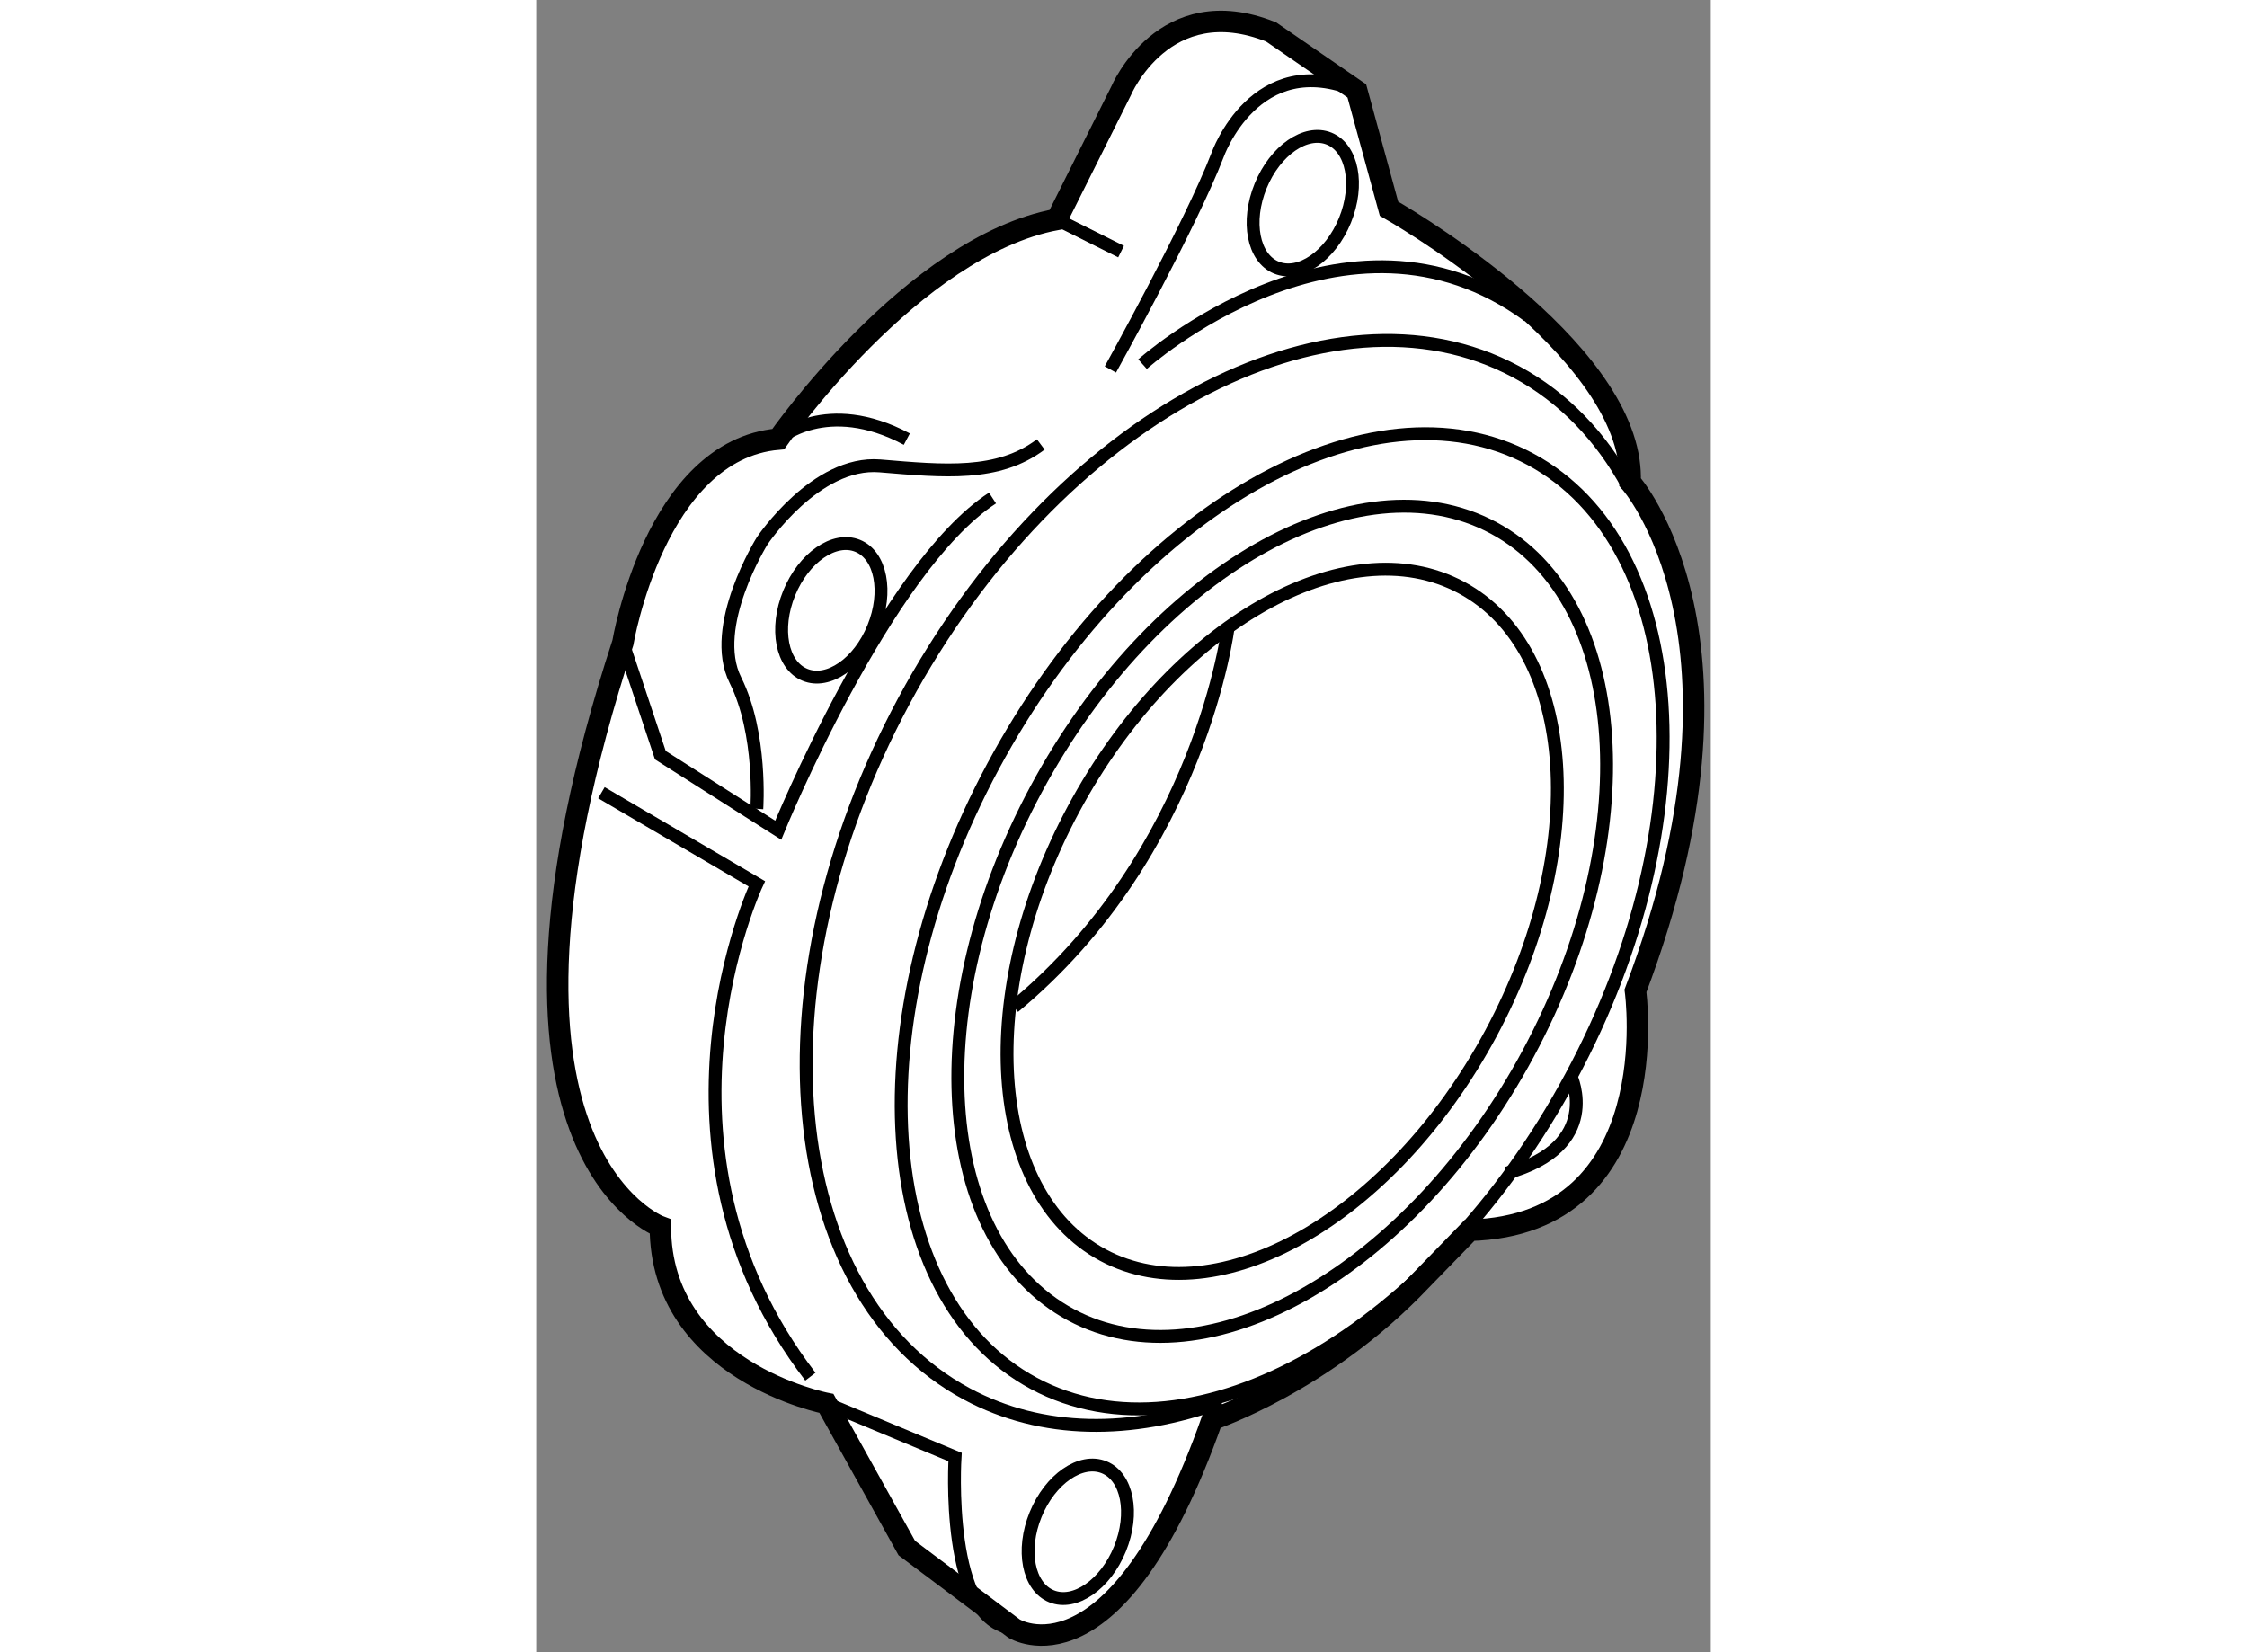
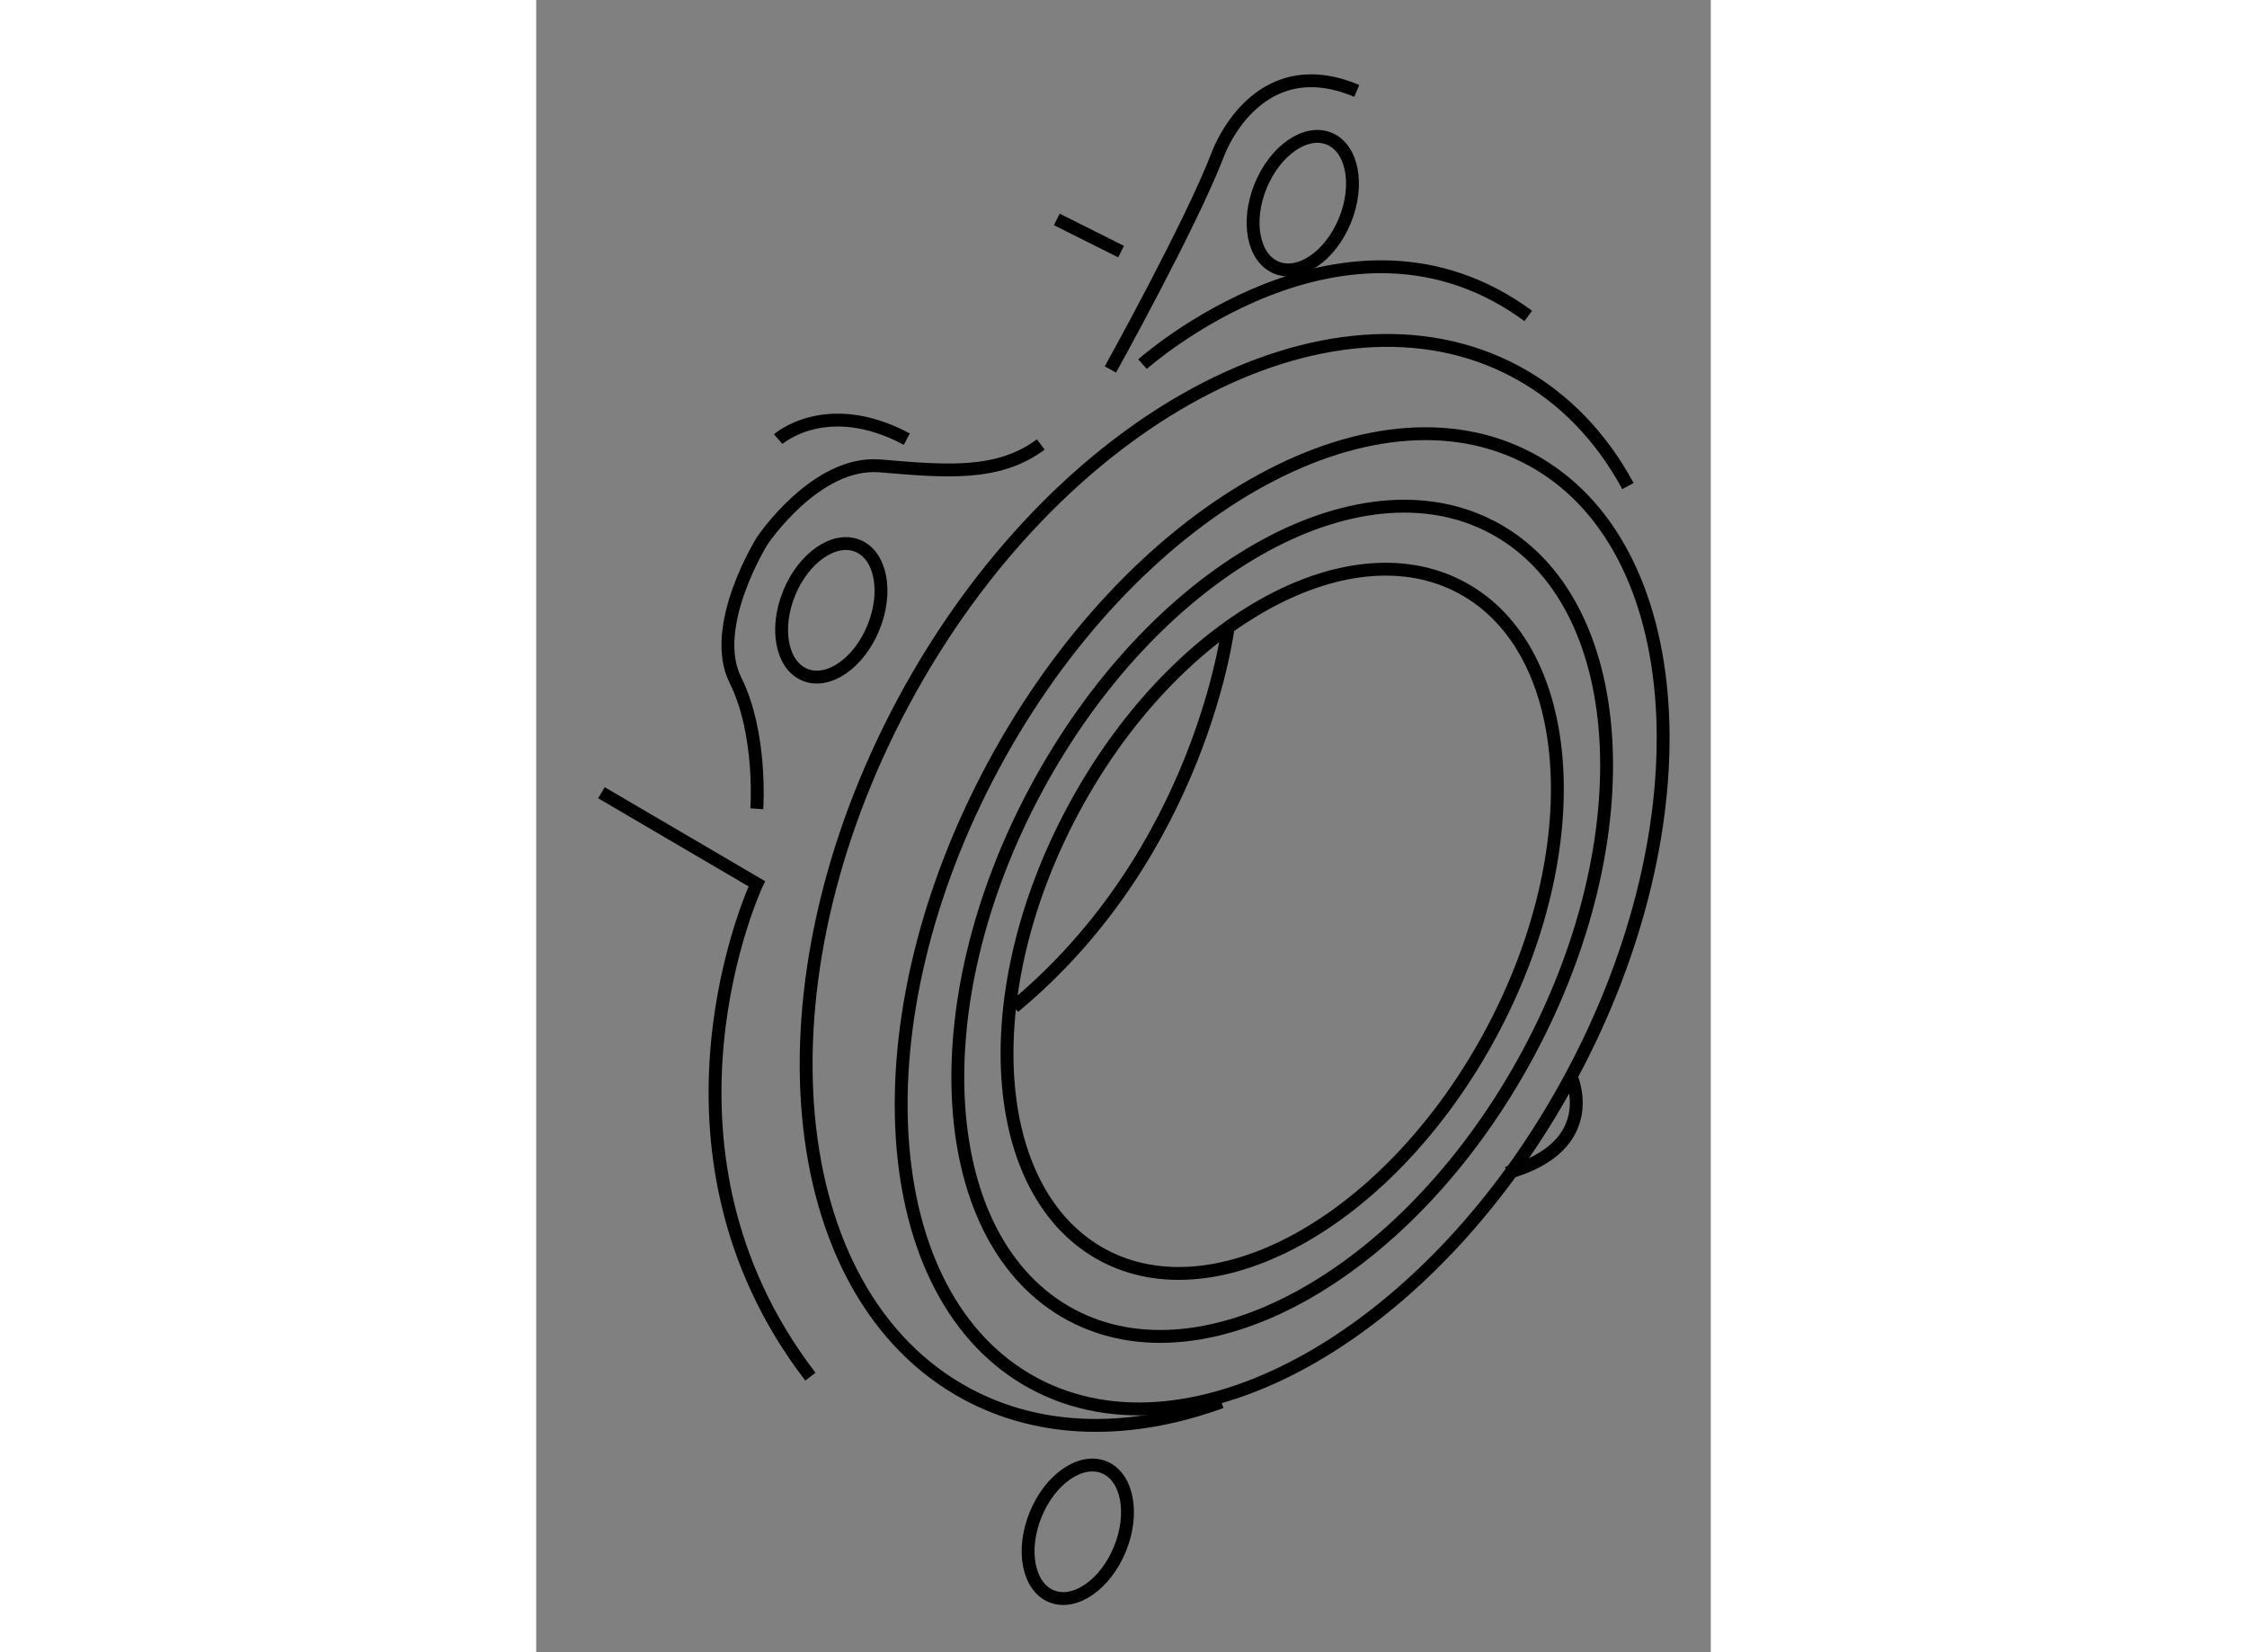
<svg xmlns="http://www.w3.org/2000/svg" version="1.1" x="0px" y="0px" width="244.8px" height="180px" viewBox="48.562 73.36 27.379 38.513" enable-background="new 0 0 244.8 180" xml:space="preserve">
  <rect x="48.562" y="73.36" width="27.379" height="38.513" fill="#808080" stroke="none" />
  <g>
-     <path fill="#FFFFFF" stroke="#000000" stroke-width="0.5" d="M70.321,102.038c4.621-0.125,3.864-5.581,3.864-5.581    c3.122-8.241-0.125-11.862-0.125-11.862c0.006-0.166-0.004-0.33-0.028-0.495c-0.438-2.961-5.592-5.875-5.592-5.875l-0.75-2.746    l-1.998-1.374c-2.498-0.998-3.497,1.374-3.497,1.374l-1.498,2.996c-3.372,0.625-6.494,5.121-6.494,5.121    c-2.872,0.25-3.621,4.746-3.621,4.746c-3.872,11.864,0.874,13.612,0.874,13.612c0,3.371,3.871,4.12,3.871,4.12l1.873,3.371    l2.498,1.875c0,0,2.373,1.498,4.621-4.871c0,0,2.622-0.874,4.87-3.247L70.321,102.038z" />
    <path fill="none" stroke="#000000" stroke-width="0.3" d="M59.215,91.216c-3.198,5.948-2.773,12.392,0.947,14.391    c3.72,1.999,9.327-1.202,12.523-7.151c3.197-5.948,2.773-12.391-0.947-14.391C68.019,82.065,62.411,85.267,59.215,91.216z" />
    <path fill="none" stroke="#000000" stroke-width="0.3" d="M74.01,84.69c-0.622-1.147-1.493-2.064-2.605-2.662    c-4.35-2.338-10.742,1.101-14.277,7.681c-3.536,6.579-2.876,13.808,1.474,16.145c1.752,0.94,3.835,0.945,5.929,0.186" />
    <path fill="none" stroke="#000000" stroke-width="0.3" d="M61.086,92.222c-2.309,4.296-2.002,8.948,0.685,10.393    c2.686,1.442,6.735-0.869,9.044-5.165c2.309-4.296,2.003-8.948-0.683-10.392C67.445,85.613,63.394,87.925,61.086,92.222z" />
    <path fill="none" stroke="#000000" stroke-width="0.3" d="M60.216,91.755c-2.722,5.063-2.36,10.548,0.807,12.251    c3.167,1.701,7.94-1.023,10.663-6.089c2.722-5.064,2.36-10.55-0.807-12.251C67.712,83.963,62.937,86.69,60.216,91.755z" />
    <path fill="none" stroke="#000000" stroke-width="0.3" d="M64.693,87.966c0,0-0.624,5.245-4.995,8.866" />
-     <path fill="none" stroke="#000000" stroke-width="0.3" d="M55.328,106.074l2.997,1.249c0,0-0.25,3.872,1.374,3.997" />
    <path fill="none" stroke="#000000" stroke-width="0.3" d="M54.953,105.45c-4.121-5.369-1.249-11.489-1.249-11.489l-3.622-2.123" />
-     <path fill="none" stroke="#000000" stroke-width="0.3" d="M59.198,84.969c-2.498,1.625-4.995,7.743-4.995,7.743l-2.747-1.748    l-0.874-2.622" />
    <path fill="none" stroke="#000000" stroke-width="0.3" d="M53.704,92.212c0,0,0.125-1.748-0.499-2.998    c-0.625-1.248,0.624-3.246,0.624-3.246s1.249-1.873,2.747-1.748c1.499,0.125,2.748,0.25,3.747-0.5" />
    <path fill="none" stroke="#000000" stroke-width="0.3" d="M61.946,81.972c0,0,1.873-3.372,2.497-4.995    c0,0,0.875-2.498,3.246-1.498" />
    <line fill="none" stroke="#000000" stroke-width="0.3" x1="60.697" y1="78.475" x2="62.195" y2="79.225" />
    <path fill="none" stroke="#000000" stroke-width="0.3" d="M54.203,83.596c0,0,1.125-0.999,2.998,0" />
    <path fill="none" stroke="#000000" stroke-width="0.3" d="M65.448,77.695c-0.339,0.829-0.174,1.682,0.369,1.904    c0.543,0.221,1.258-0.272,1.597-1.103c0.338-0.83,0.173-1.682-0.369-1.904C66.501,76.371,65.787,76.865,65.448,77.695z" />
    <path fill="none" stroke="#000000" stroke-width="0.3" d="M54.458,87.185c-0.339,0.831-0.174,1.684,0.369,1.905    c0.543,0.222,1.258-0.271,1.596-1.103c0.339-0.83,0.174-1.683-0.369-1.904C55.512,85.862,54.797,86.356,54.458,87.185z" />
    <path fill="none" stroke="#000000" stroke-width="0.3" d="M60.203,108.665c-0.338,0.829-0.173,1.682,0.37,1.904    c0.543,0.221,1.257-0.272,1.596-1.103c0.339-0.83,0.174-1.683-0.369-1.904C61.256,107.342,60.541,107.836,60.203,108.665z" />
    <path fill="none" stroke="#000000" stroke-width="0.3" d="M62.695,81.848c0,0,4.746-4.246,8.991-1.124" />
    <path fill="none" stroke="#000000" stroke-width="0.3" d="M72.686,98.455c0,0,0.749,1.625-1.499,2.248" />
  </g>
</svg>